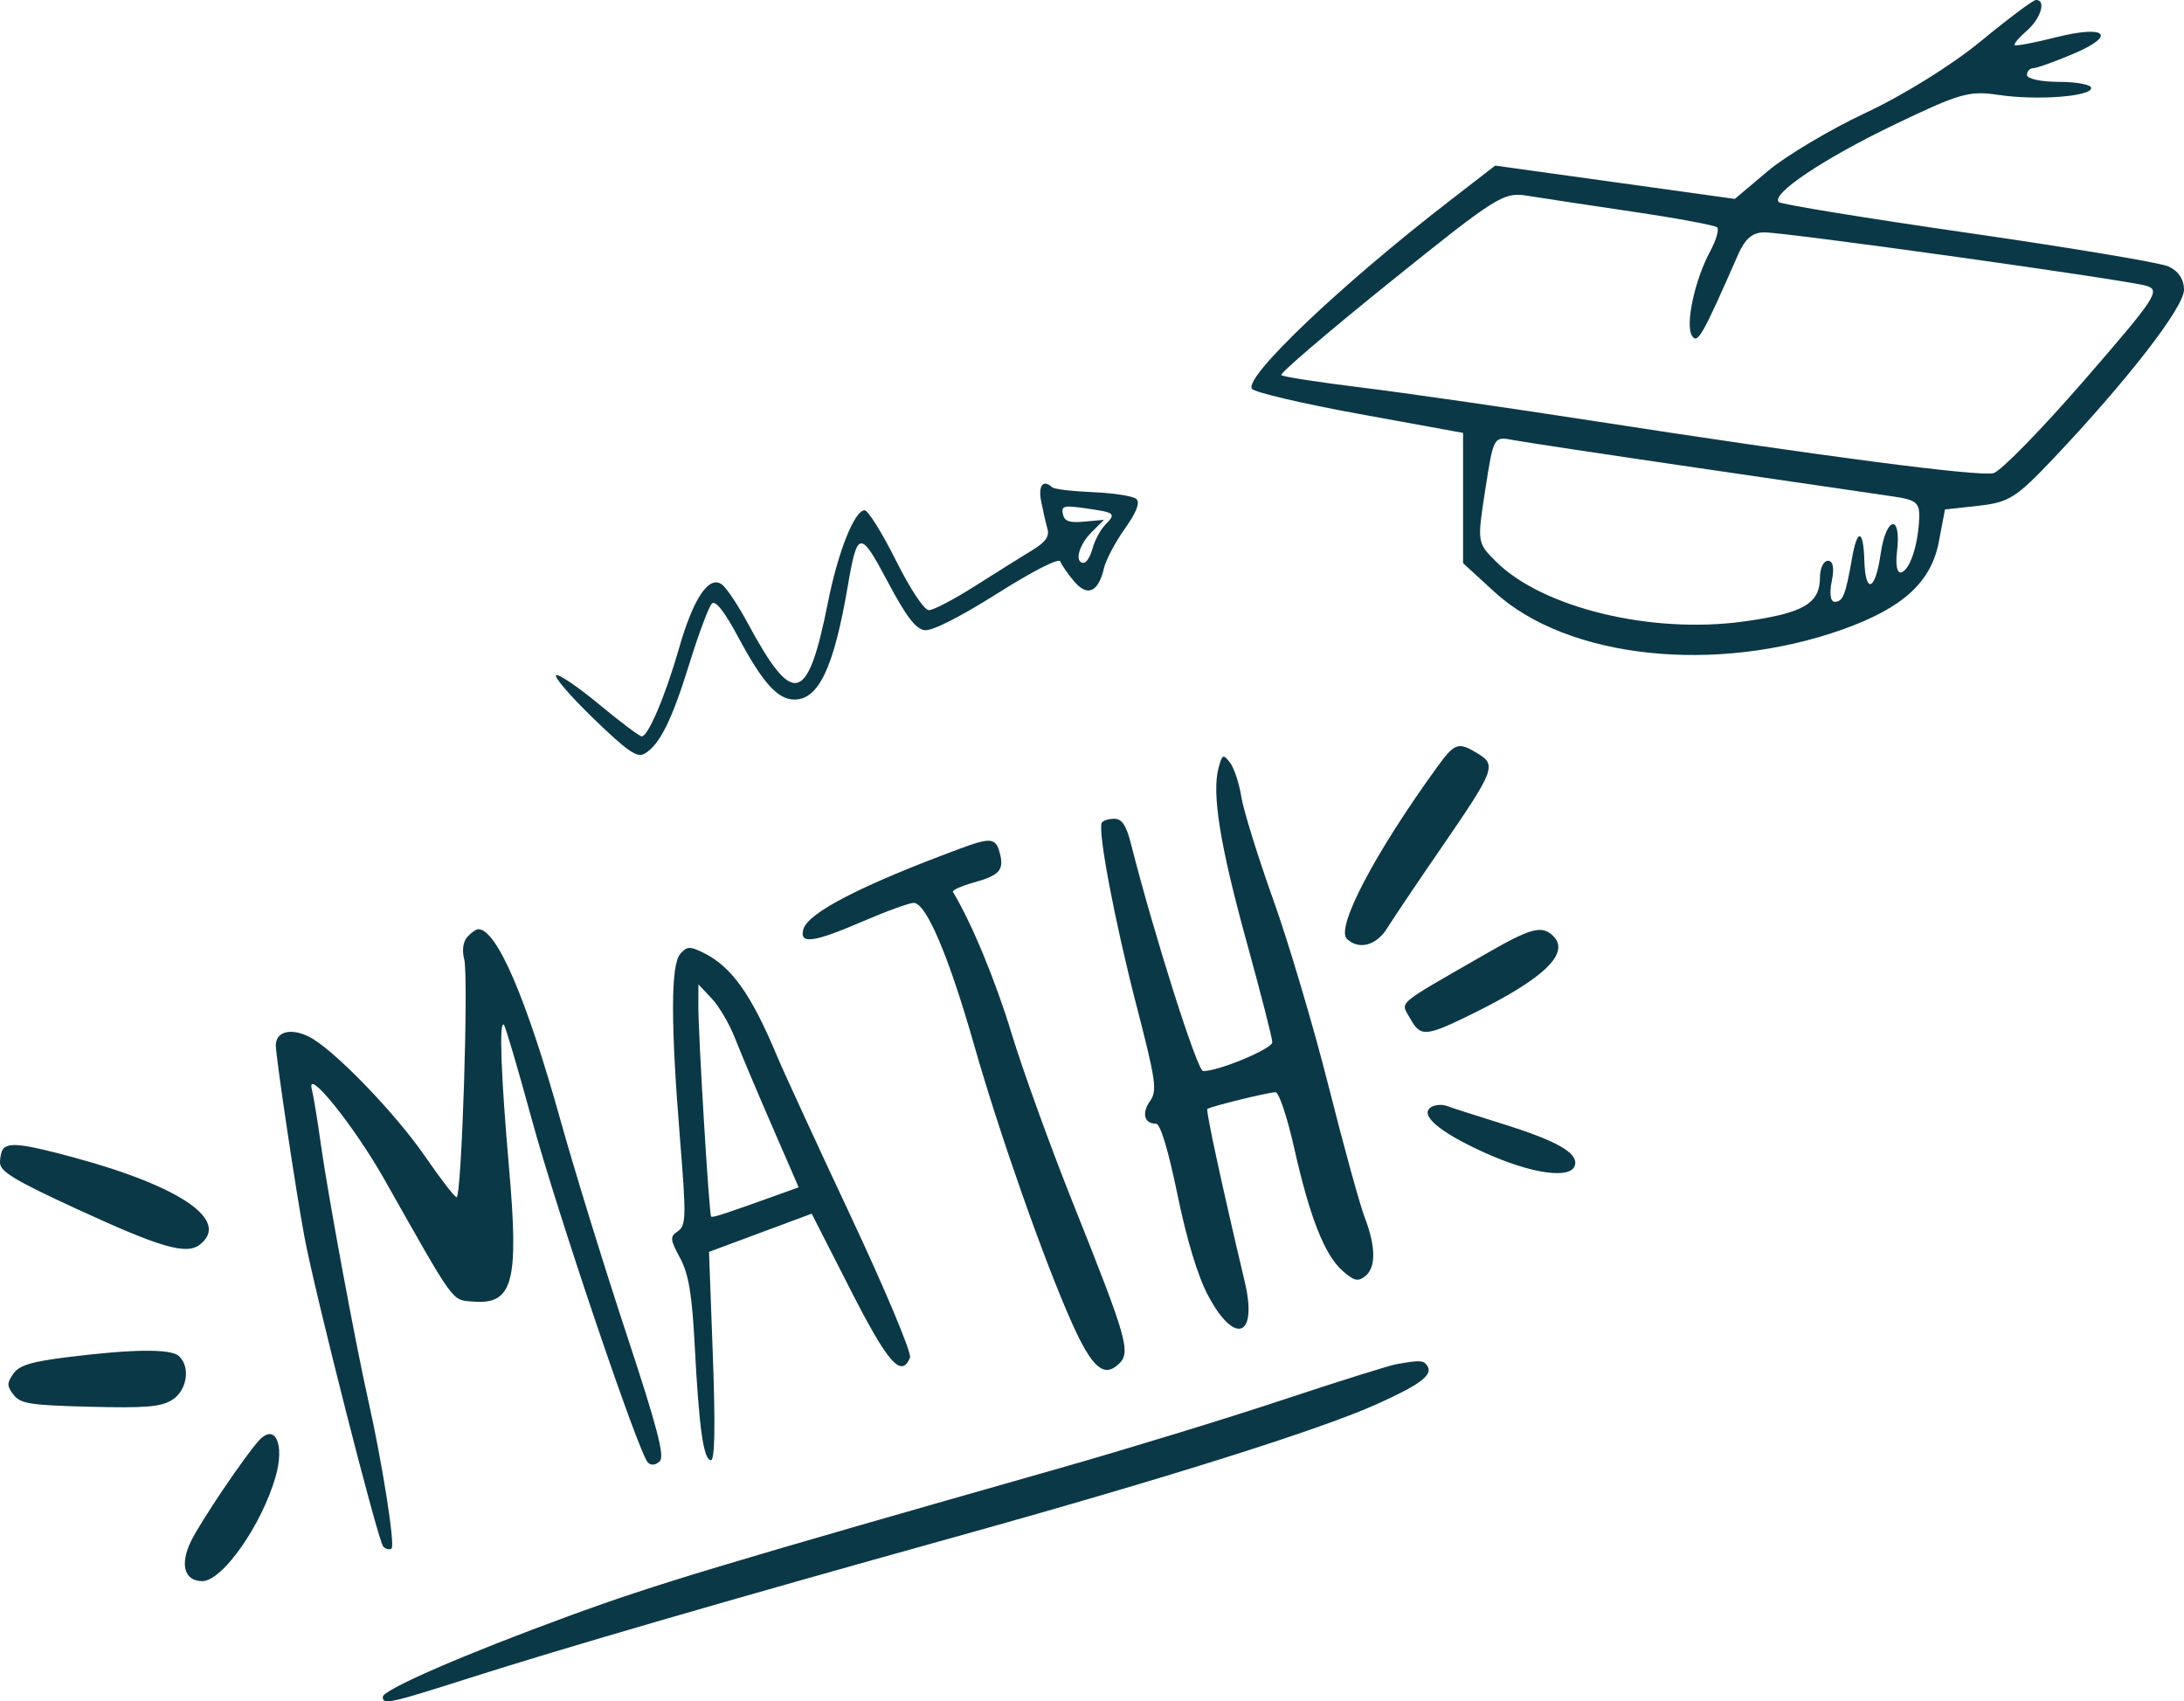
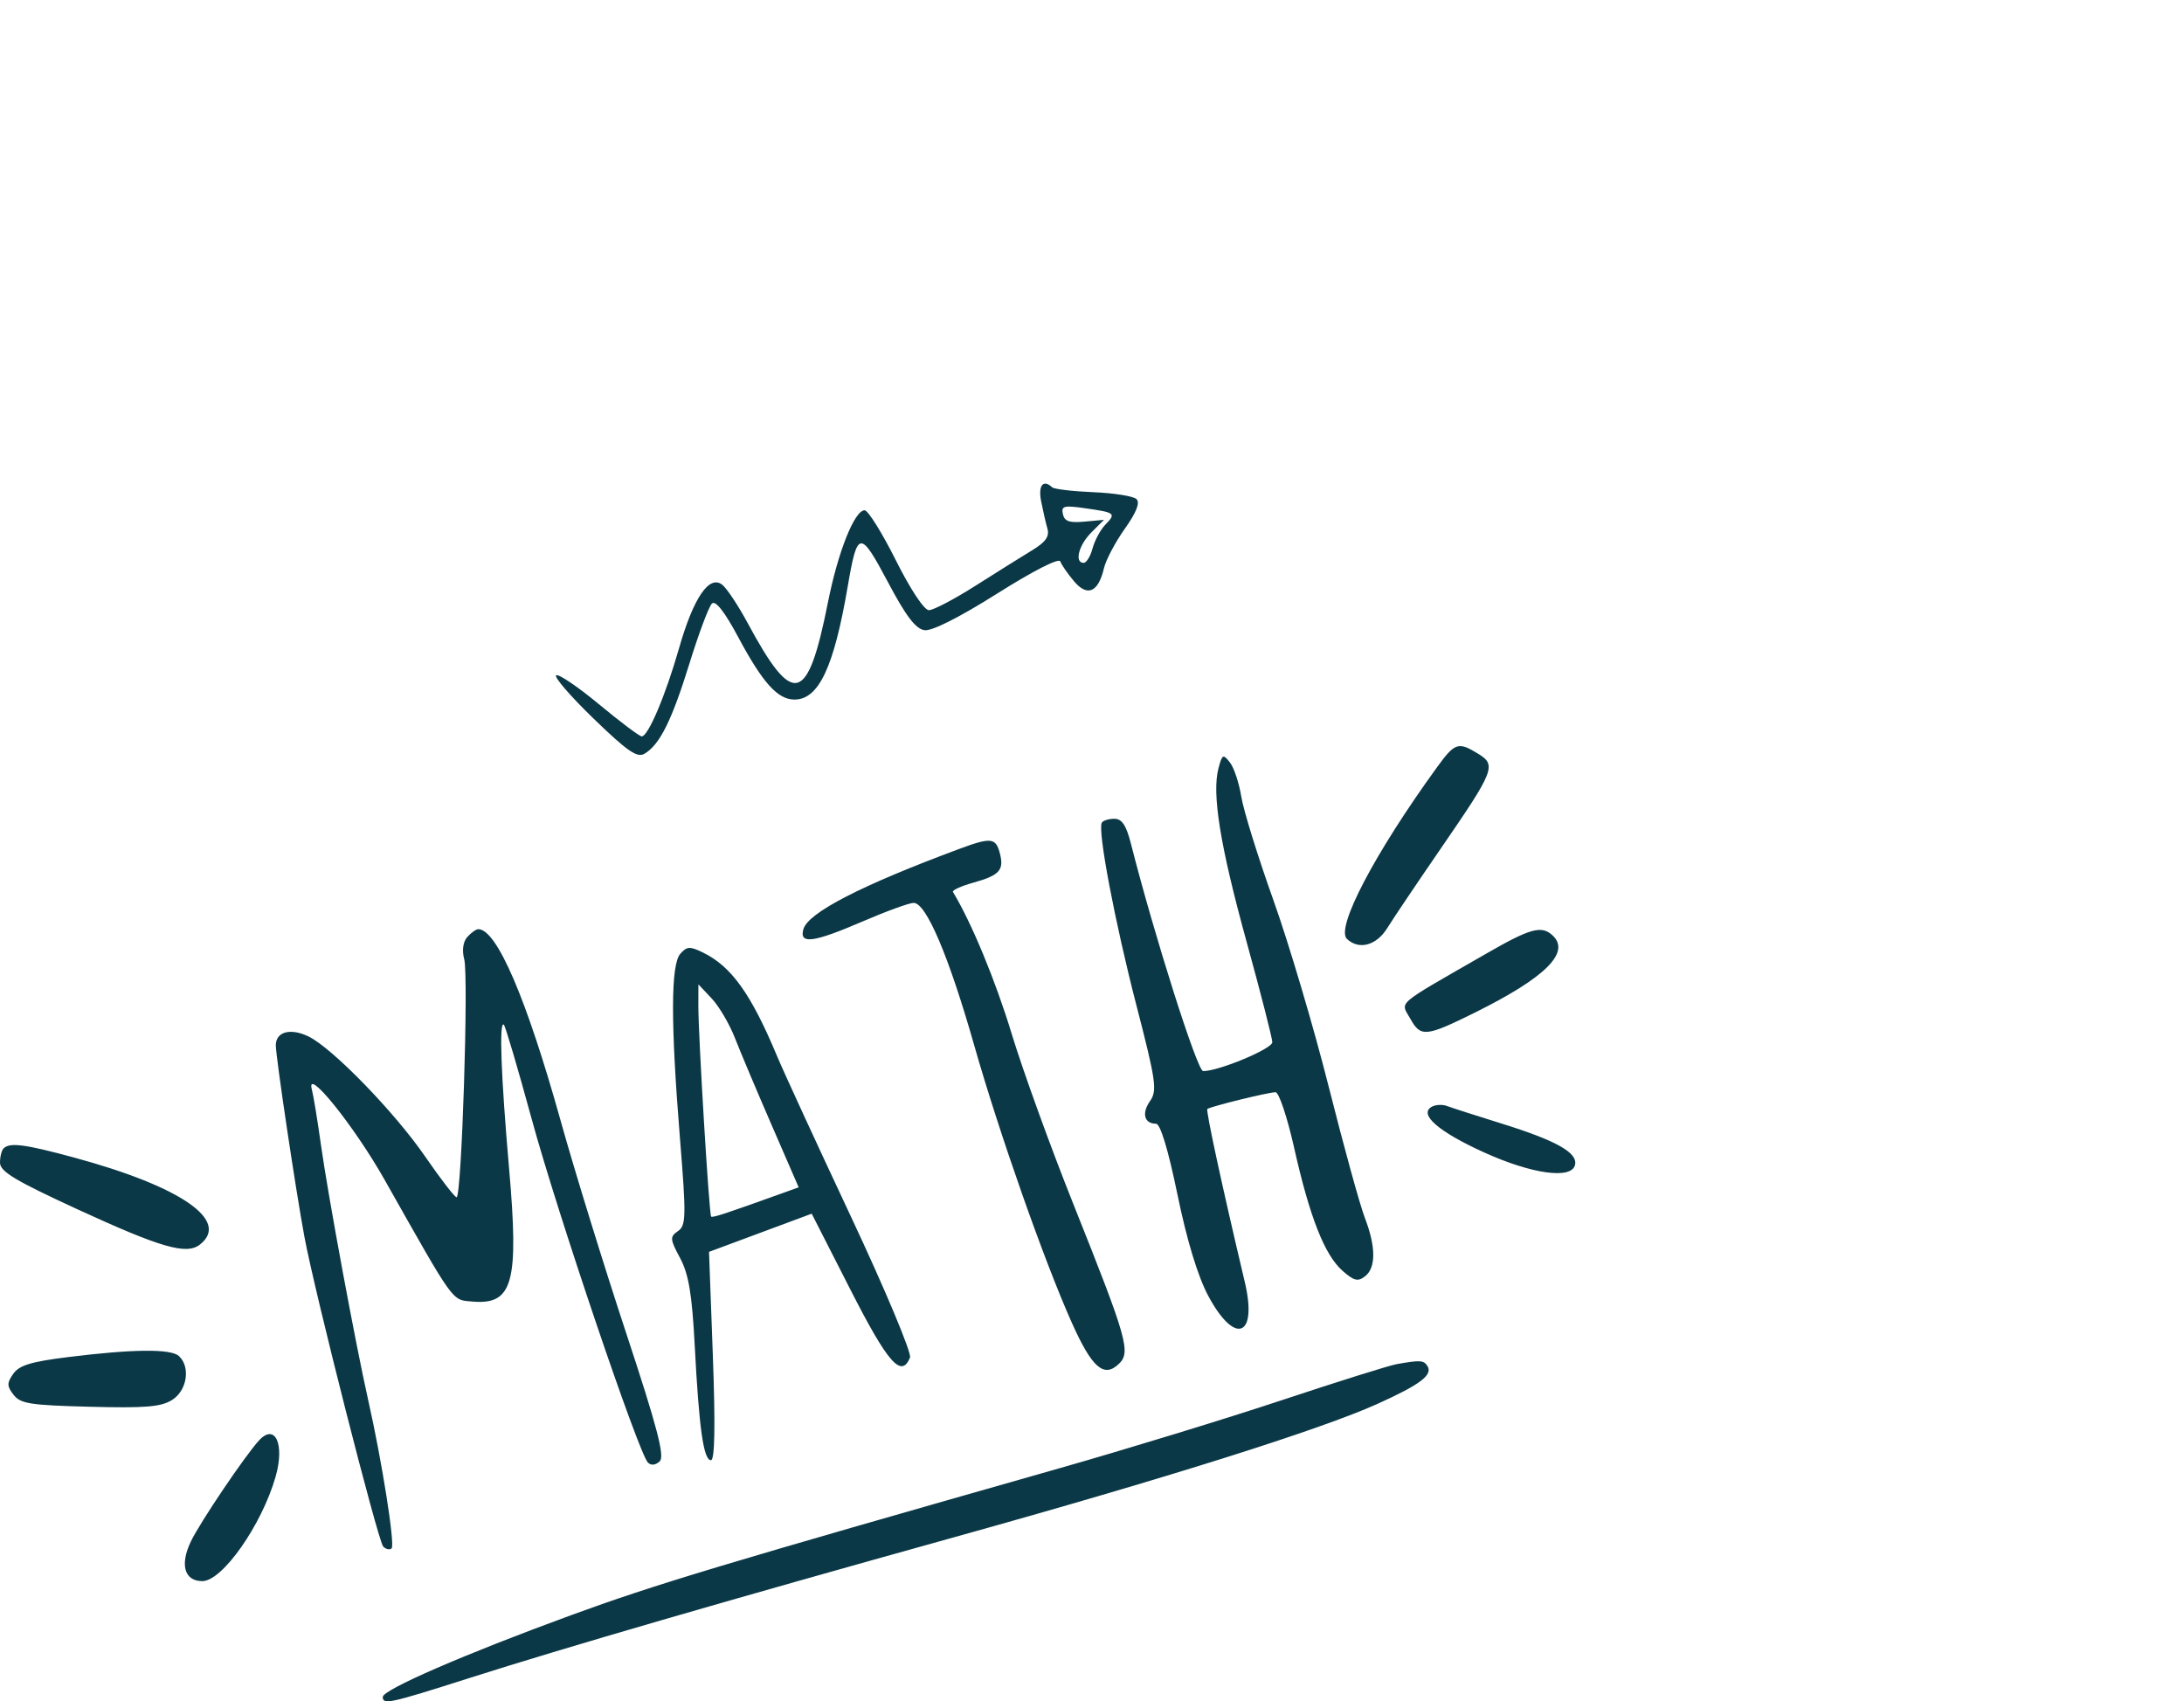
<svg xmlns="http://www.w3.org/2000/svg" width="1511" height="1177" viewBox="0 0 1511 1177" fill="none">
  <path fill-rule="evenodd" clip-rule="evenodd" d="M720.281 346.654C721.551 353.157 723.522 361.749 724.663 365.75C726.194 371.107 723.409 375.043 714.104 380.677C707.155 384.889 689.499 395.936 674.873 405.229C660.243 414.522 645.753 422.128 642.669 422.128C639.397 422.128 629.862 407.742 619.769 387.573C610.262 368.568 600.555 353.019 598.199 353.019C591.207 353.019 579.787 381.666 572.822 416.672C558.796 487.192 548.876 489.749 517.263 431.003C510.739 418.88 502.809 406.953 499.642 404.498C490.652 397.529 479.762 413.569 469.79 448.473C460.497 480.997 448.457 509.423 443.974 509.423C442.432 509.423 429.208 499.493 414.586 487.359C399.964 475.225 386.557 466.128 384.796 467.146C383.032 468.165 394.639 481.63 410.593 497.067C434.049 519.771 440.8 524.43 445.89 521.444C456.423 515.261 464.778 498.478 477.035 458.89C483.474 438.099 490.461 419.483 492.565 417.519C495.069 415.18 501.348 423.219 510.735 440.769C527.651 472.402 538.063 483.962 549.635 483.962C566.435 483.962 576.928 461.676 586.502 405.665C593.174 366.612 595.059 366.412 614.293 402.679C626.87 426.402 633.539 435.149 639.654 435.964C644.858 436.655 663.62 427.194 689.993 410.576C714.968 394.837 732.656 385.827 733.563 388.374C734.405 390.734 738.662 396.899 743.025 402.075C752.31 413.104 759.836 409.834 763.781 393.058C765.125 387.348 771.61 375.083 778.197 365.797C786.256 354.434 788.885 347.72 786.236 345.246C784.071 343.224 770.625 341.089 756.357 340.499C742.086 339.91 729.302 338.393 727.947 337.131C721.758 331.348 718.166 335.807 720.281 346.654ZM735.363 355.66C736.442 360.661 739.799 361.832 750.273 360.868L763.789 359.624L755.025 368.376C746.265 377.123 743.176 389.392 749.736 389.392C751.644 389.392 754.41 384.889 755.882 379.389C757.351 373.89 761.327 366.513 764.716 363C772.327 355.114 771.708 354.609 750.826 351.619C736.021 349.498 734.14 349.993 735.363 355.66ZM994.065 530.967C950.958 590.466 923.891 642.104 931.888 649.572C940.297 657.425 952.325 654.129 959.882 641.904C963.897 635.404 980.697 610.442 997.208 586.435C1034 532.942 1035.44 529.268 1022.65 521.444C1008.81 512.969 1006.56 513.719 994.065 530.967ZM843.038 531.352C838.29 549.015 844.113 584.991 862.54 651.852C872.278 687.181 880.247 718.309 880.247 721.019C880.247 725.577 843.143 741.057 832.385 740.992C828.35 740.966 798.623 647.349 782.442 583.707C779.19 570.919 776.206 566.43 770.952 566.43C767.049 566.43 763.146 567.656 762.282 569.158C759.271 574.374 771.275 637.703 786.236 695.529C799.783 747.899 800.722 754.504 795.639 761.75C789.734 770.163 791.646 777.394 799.775 777.394C802.794 777.394 808.239 795.384 814.643 826.501C821.148 858.102 828.739 883.064 835.945 896.519C854.427 931.04 870.233 924.962 861.189 886.811C845.632 821.183 834.18 768.279 835.302 767.231C837.082 765.569 877.31 755.668 882.502 755.614C884.812 755.588 890.604 772.934 895.372 794.154C906.153 842.134 916.456 868.29 928.861 879.172C936.811 886.145 939.46 886.793 944.403 882.963C952.037 877.048 951.975 862.528 944.231 842.414C940.858 833.659 929.629 792.889 919.276 751.813C908.923 710.737 891.691 652.631 880.987 622.688C870.284 592.746 860.293 560.549 858.786 551.136C857.278 541.722 853.745 531.087 850.937 527.497C846.216 521.47 845.616 521.764 843.038 531.352ZM664.072 587.137C595.819 612.464 559.022 631.407 555.813 642.875C552.845 653.478 562.765 652.151 597.054 637.358C613.28 630.356 629.063 624.627 632.125 624.627C640.768 624.627 656.414 661.415 673.957 722.987C691.399 784.199 722.525 872.647 741.607 915.229C755.438 946.102 763.618 953.333 773.873 943.756C782.594 935.616 780.152 926.974 742.487 832.706C726.735 793.281 707.548 740.293 699.856 714.949C688.728 678.306 672.115 638.205 659.296 617.051C658.591 615.883 664.999 612.973 673.537 610.583C691.738 605.491 694.866 601.909 691.629 589.865C688.868 579.583 685.358 579.237 664.072 587.137ZM323.298 648.222C320.361 651.525 319.531 657.512 321.167 663.59C324.299 675.244 319.395 828.338 315.889 828.268C314.584 828.243 304.796 815.556 294.135 800.079C272.888 769.235 229.953 725.042 213.465 717.047C200.966 710.987 190.823 713.73 190.823 723.172C190.823 731.087 204.615 823.431 210.602 855.595C217.843 894.496 261.6 1066.46 265.148 1069.95C267.045 1071.82 269.643 1072.37 270.929 1071.17C273.429 1068.83 264.338 1011.21 254.772 968.763C245.926 929.516 226.903 826.763 222.034 791.943C219.658 774.938 216.838 757.752 215.767 753.751C211.307 737.052 244.976 778.812 266.048 816.116C314.884 902.571 312.419 899.134 326.495 900.4C354.929 902.964 359.155 887.702 352.156 807.692C346.59 744.083 345.207 705.75 348.592 708.911C349.675 709.922 358.33 739.246 367.826 774.08C385.447 838.729 441.902 1005.57 448.27 1011.82C450.483 1013.99 453.517 1013.66 456.434 1010.94C460.029 1007.58 454.767 987.495 433.142 922.005C417.772 875.477 397.436 809.584 387.948 775.575C364.273 690.742 343.684 642.814 330.916 642.814C329.37 642.814 325.942 645.247 323.298 648.222ZM1028.26 659.731C963.82 696.813 968.91 692.426 975.824 704.917C982.882 717.662 986.528 717.302 1020.47 700.483C1069.18 676.342 1086.77 658.898 1074.22 647.178C1066.54 640.006 1058.92 642.086 1028.26 659.731ZM470.686 659.829C464.03 667.307 463.956 707.805 470.453 787.862C474.815 841.628 474.679 847.848 469.039 851.7C463.356 855.581 463.488 857.261 470.515 870.33C476.451 881.373 478.792 895.38 480.646 930.928C483.637 988.251 486.746 1010.18 491.875 1010.18C494.532 1010.18 494.968 986.273 493.196 938.115L490.539 866.045L526.054 852.842L561.57 839.635L588.352 892.172C614.332 943.134 623.614 953.708 629.597 939.155C630.851 936.1 612.501 892.318 588.816 841.857C565.134 791.397 542.133 741.439 537.705 730.84C519.639 687.581 506.007 668.526 486.267 658.93C477.242 654.548 475.282 654.66 470.686 659.829ZM483.15 695.554C483.08 716.123 490.606 840.312 492 841.614C493.021 842.57 501.442 839.802 542.102 825.166L552.564 821.398L533.922 778.481C523.667 754.879 512.192 727.672 508.422 718.022C504.651 708.376 497.434 696.1 492.382 690.742L483.197 681.005L483.15 695.554ZM990.341 765.791C981.565 771.028 995.253 782.904 1026.43 797.097C1059.82 812.304 1087.43 816.105 1089.7 805.812C1091.56 797.391 1076.73 789.077 1038.73 777.244C1021.19 771.781 1004.21 766.322 1000.99 765.114C997.781 763.91 992.986 764.212 990.341 765.791ZM2.563 794.369C1.134 795.7 -0.019 800.203 0 804.371C0.028 810.475 10.431 816.731 53.557 836.583C111.298 863.161 128.938 868.261 138.232 861.059C159.553 844.534 125.382 820.878 51.138 800.767C17.349 791.612 6.976 790.248 2.563 794.369ZM47.158 938.835C21.462 942.029 13.372 944.487 9.193 950.391C4.69 956.752 4.721 958.967 9.391 964.94C14.213 971.112 20.788 972.142 62.142 973.207C100.563 974.197 111.173 973.331 118.943 968.577C129.378 962.19 132.011 945.804 123.828 938.162C118.309 933.008 92.266 933.234 47.158 938.835ZM966.32 943.713C961.175 944.618 925.5 955.81 887.048 968.581C848.596 981.355 779.19 1002.6 732.812 1015.8C500.141 1082 453.116 1096.15 394.873 1117.48C321.206 1144.46 264.829 1168.94 264.829 1173.96C264.829 1179.51 269.386 1178.53 324.225 1161.04C390.678 1139.85 503.689 1107.03 660.617 1063.34C807.09 1022.57 913.737 988.957 953.167 971.141C982.921 957.702 991.572 951.075 987.466 944.869C984.892 940.977 982.555 940.85 966.32 943.713ZM179.169 996.541C169.47 1007.11 138.43 1053.12 132.062 1066.37C124.315 1082.5 127.583 1093.84 139.977 1093.84C153.831 1093.84 180.988 1055.2 190.628 1021.76C197.148 999.156 190.398 984.305 179.169 996.541Z" fill="#0B3846" />
-   <path fill-rule="evenodd" clip-rule="evenodd" d="M1370.51 28.445C1350.57 44.877 1317.27 65.607 1291.02 77.922C1266.18 89.579 1235.6 107.777 1223.05 118.36L1200.24 137.608L1117.34 126.079L1034.44 114.555L1002.35 139.378C927.39 197.346 860.781 260.696 866.105 268.95C867.67 271.378 901.187 279.244 940.586 286.423L1012.22 299.481V344.524V389.566L1033.85 409.425C1084.33 455.784 1187.48 466.769 1275.6 435.163C1316.63 420.448 1336.1 402.605 1341.37 374.88L1345.64 352.447L1368.89 349.881C1389.86 347.567 1394.95 344.349 1420.71 317.13C1472.04 262.882 1511 212.548 1511 200.479C1511 193.096 1507.01 187.256 1499.89 184.213C1493.77 181.605 1431.38 171.188 1361.23 161.074C1291.08 150.955 1232.33 141.38 1230.67 139.79C1224.95 134.309 1261.73 109.694 1310.98 86.053C1355.88 64.49 1362.4 62.635 1382.6 65.65C1409.16 69.611 1446.8 66.814 1446.8 60.879C1446.8 58.551 1436.8 56.643 1424.58 56.643C1412.36 56.643 1402.36 54.514 1402.36 51.91C1402.36 49.307 1404.3 47.178 1406.67 47.178C1409.04 47.178 1421.5 42.719 1434.35 37.267C1464.95 24.299 1457.22 17.006 1422.24 25.847C1407.48 29.576 1394.74 31.985 1393.91 31.2C1393.09 30.409 1396.87 25.899 1402.33 21.175C1412.03 12.756 1415.86 -0.302 1408.53 0.005C1406.49 0.091 1389.38 12.888 1370.51 28.445ZM961.831 195.022C919.178 229.35 885.246 258.362 886.426 259.498C887.607 260.629 912.506 264.487 941.756 268.069C971.006 271.652 1043.83 282.15 1103.58 291.393C1260.65 315.696 1368.94 329.819 1379.16 327.339C1384.07 326.151 1412.33 297.238 1441.98 263.086C1491.79 205.7 1495.04 200.744 1484.92 197.711C1471.28 193.617 1236.16 160.747 1220.62 160.757C1212.48 160.766 1207.34 165.13 1202.5 176.148C1177.72 232.582 1174.47 238.304 1170.61 232.308C1165.8 224.854 1172.47 193.726 1183.1 174.028C1187.3 166.251 1189.51 158.717 1188.02 157.283C1186.52 155.853 1160.25 150.979 1129.63 146.449C1099 141.92 1066.17 136.955 1056.67 135.417C1040.23 132.748 1035.59 135.668 961.831 195.022ZM1027.61 338.612C1021.94 375.174 1021.98 375.472 1034.84 388.331C1066.96 420.472 1142.41 438.788 1206.31 429.966C1247.63 424.263 1259.14 417.604 1259.14 399.439C1259.14 393.116 1261.64 387.943 1264.7 387.943C1268.24 387.943 1269.18 393.097 1267.29 402.141C1265.57 410.391 1266.41 416.34 1269.3 416.34C1275 416.34 1276.89 411.621 1281.3 386.277C1284.95 365.292 1289.2 365.964 1289.84 387.626C1290.55 411.579 1297.43 408.886 1301.12 383.21C1304.9 356.876 1315.65 355.239 1312.45 381.483C1311.28 391.114 1312.52 396.921 1315.54 395.956C1321.41 394.081 1327.08 376.873 1327.79 358.779C1328.22 347.742 1325.98 345.839 1309.76 343.454C1299.58 341.959 1239.26 333.137 1175.74 323.86C1112.21 314.579 1054.18 305.823 1046.78 304.408C1033.4 301.843 1033.28 302.056 1027.61 338.612Z" fill="#0B3846" />
</svg>